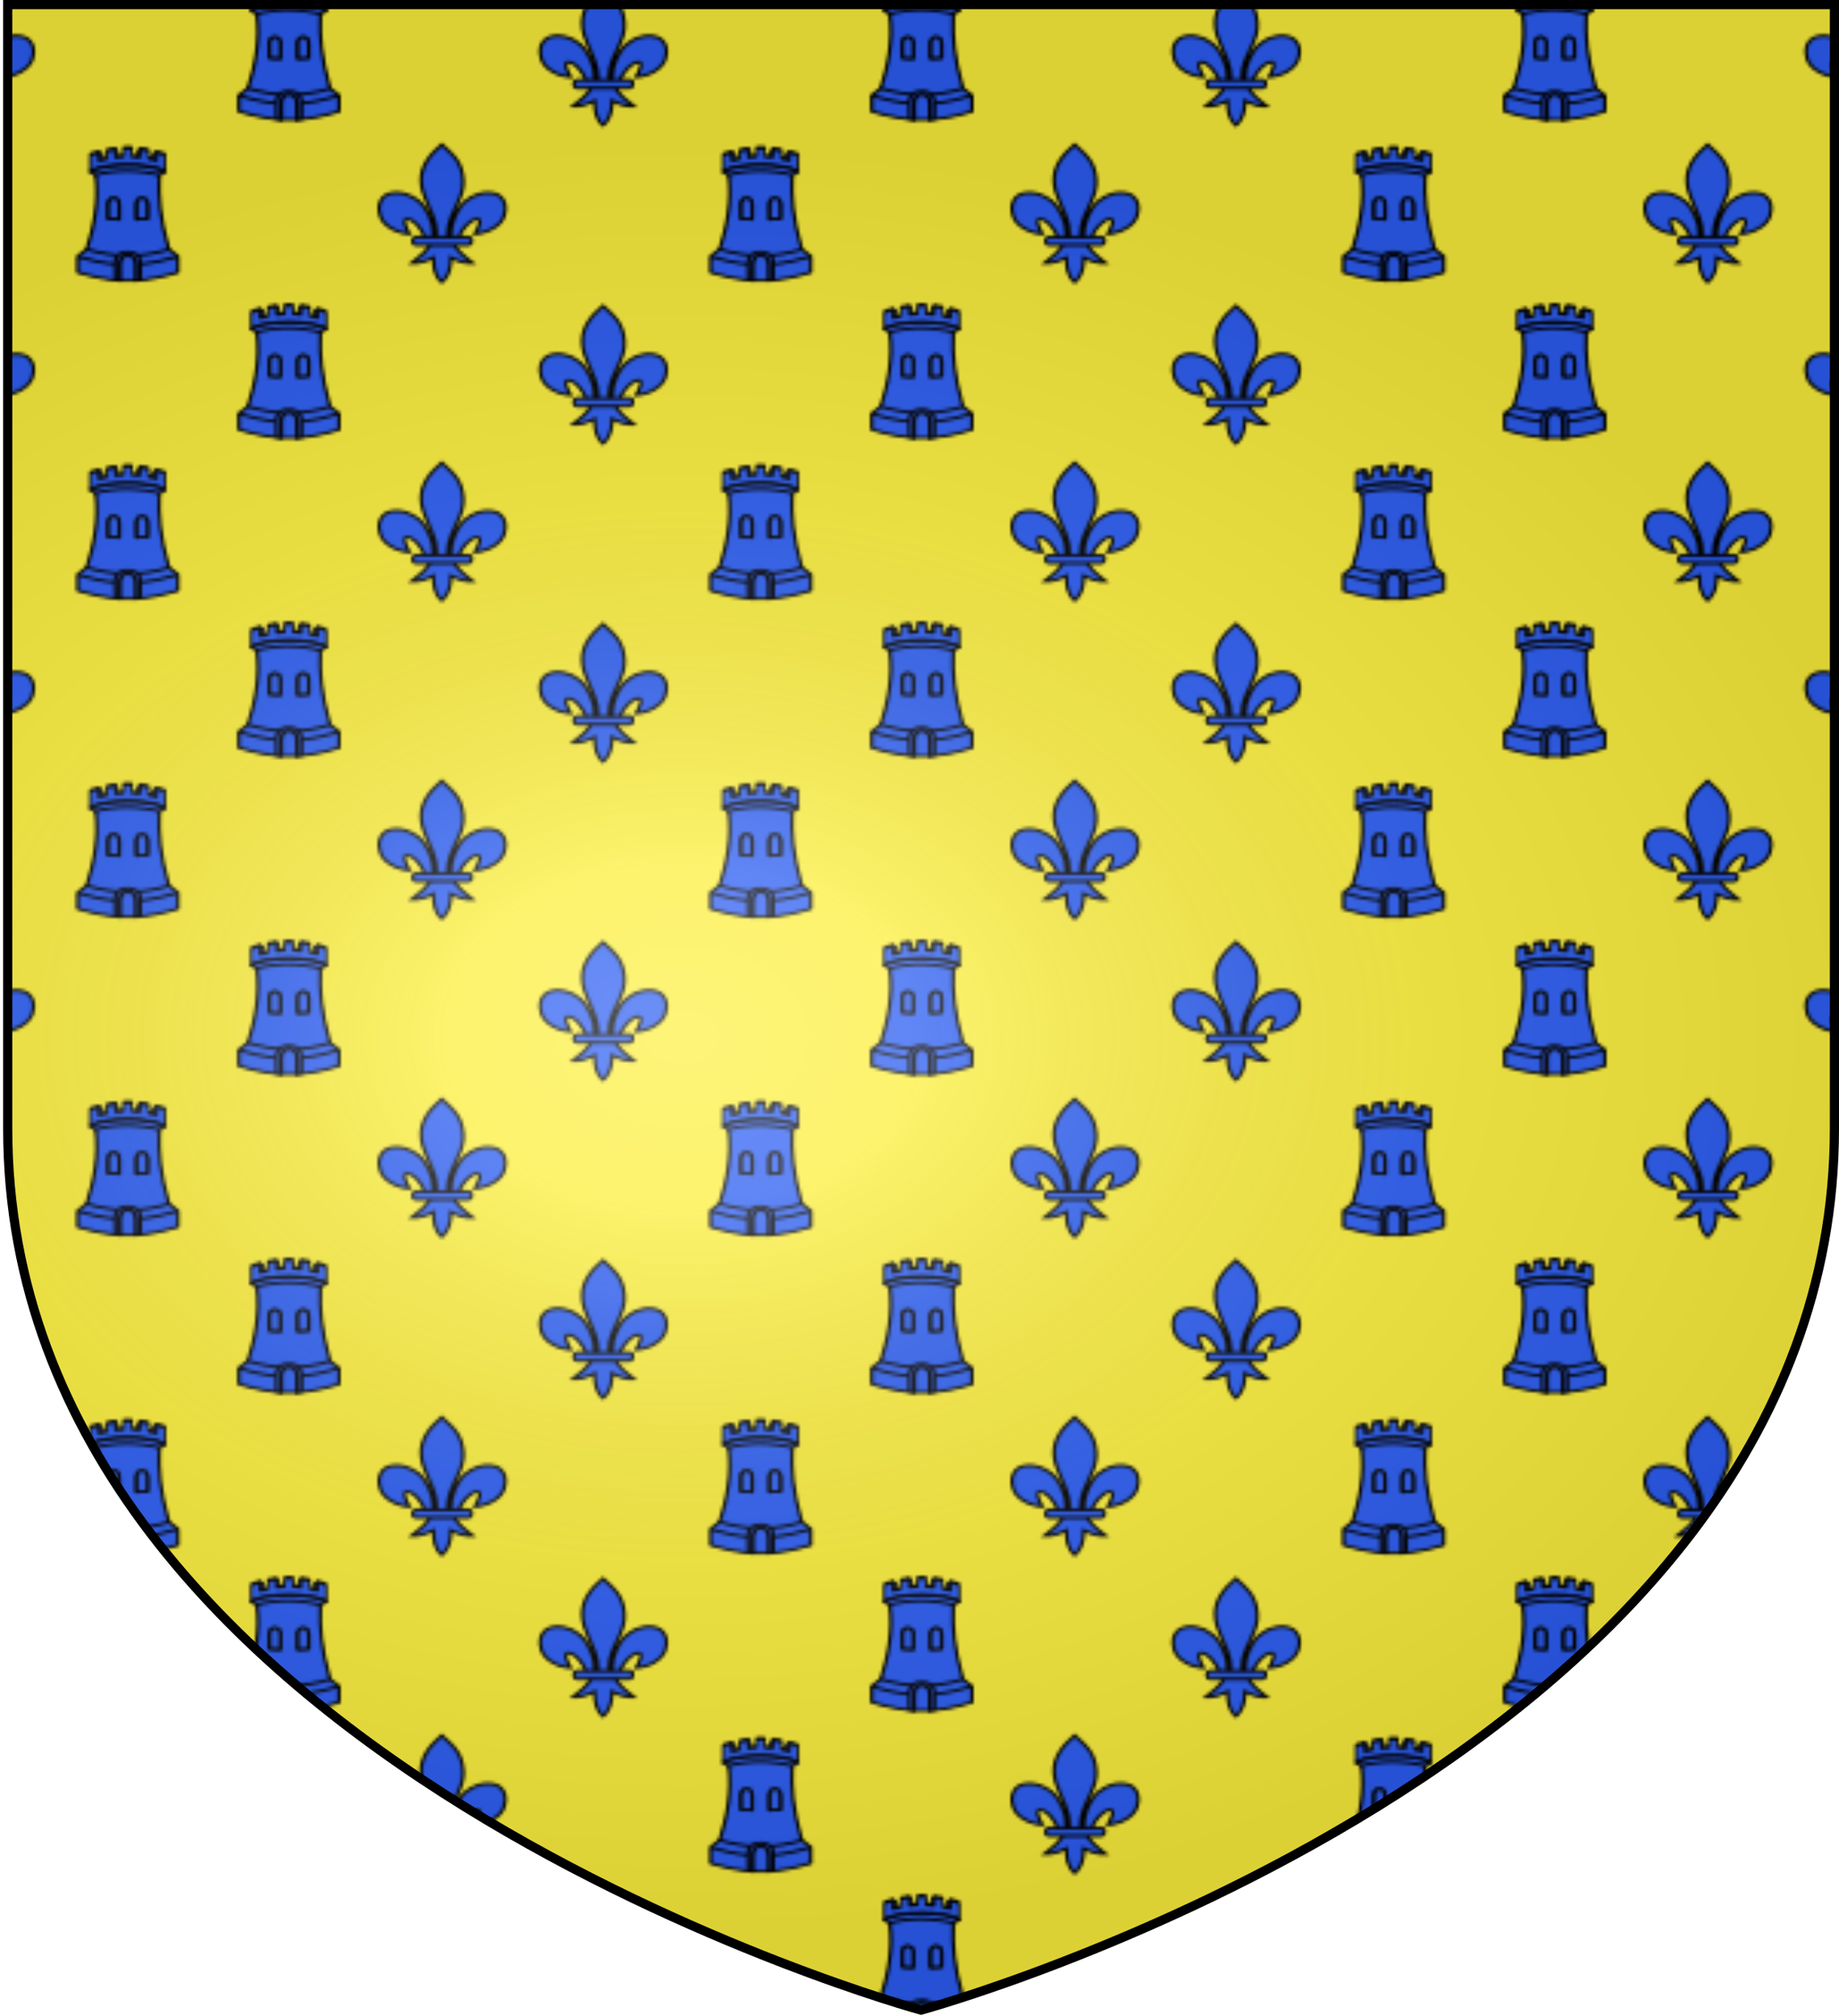
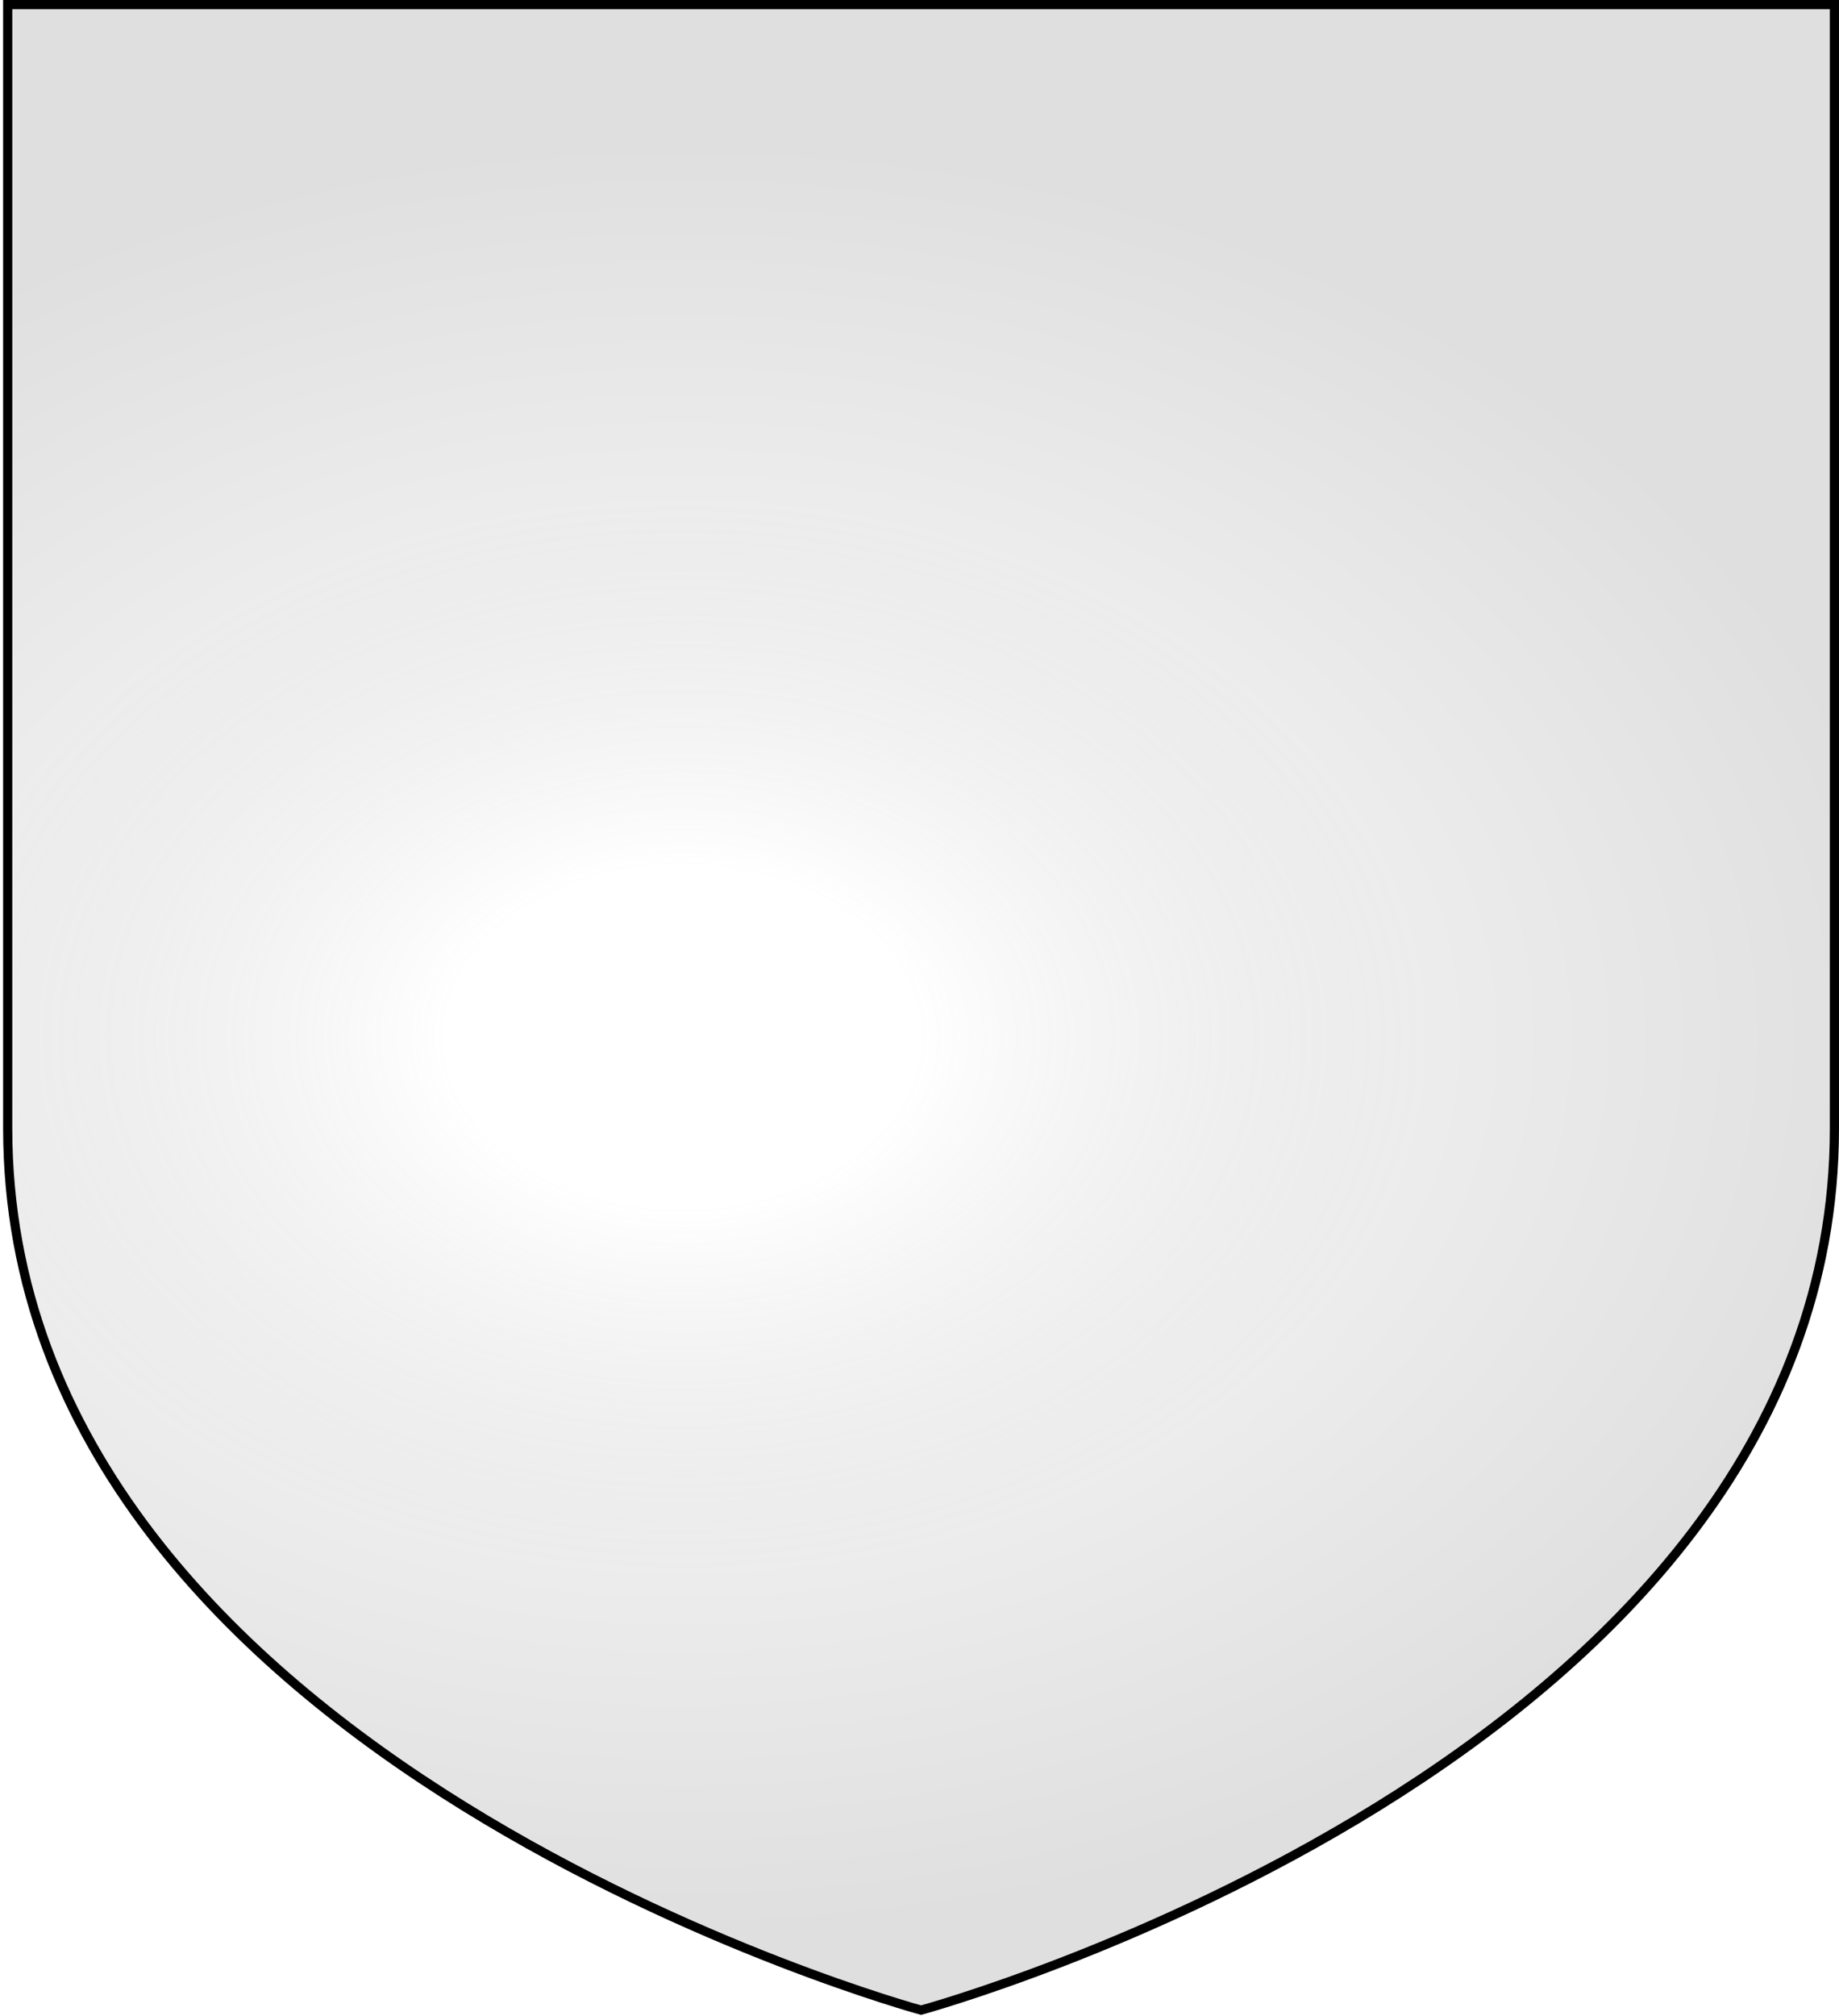
<svg xmlns="http://www.w3.org/2000/svg" xmlns:ns1="http://sodipodi.sourceforge.net/DTD/sodipodi-0.dtd" xmlns:ns2="http://www.inkscape.org/namespaces/inkscape" xmlns:xlink="http://www.w3.org/1999/xlink" height="658.974" width="601.465" version="1.0" id="svg2" ns1:version="0.32" ns2:version="0.46" ns1:docname="AA.svg" ns1:docbase="C:\Documents and Settings\Propriétaire\Bureau" ns2:export-filename="/Users/olivier/Desktop/Blason Rouge/Blason_Vide_3D.png" ns2:export-xdpi="144" ns2:export-ydpi="144" ns2:output_extension="org.inkscape.output.svg.inkscape">
  <ns1:namedview ns2:window-height="1490" ns2:window-width="1924" ns2:pageshadow="2" ns2:pageopacity="0.0" guidetolerance="10.0" gridtolerance="10.0" objecttolerance="10000" borderopacity="1.0" bordercolor="#666666" pagecolor="#ffffff" id="base" showgrid="true" height="660px" ns2:zoom="1.5175107" ns2:cx="107.3394" ns2:cy="329.49397" ns2:window-x="2905" ns2:window-y="23" ns2:current-layer="layer3" showguides="false" ns2:guide-bbox="true" ns2:snap-nodes="false" ns2:snap-global="false" showborder="false">
    <ns2:grid type="xygrid" id="grid2403" visible="true" enabled="false" spacingx="30px" spacingy="30px" />
  </ns1:namedview>
  <desc id="desc4">Flag of Canton of Valais (Wallis)</desc>
  <defs id="defs6">
    <pattern patternUnits="userSpaceOnUse" width="206.259" height="103.459" patternTransform="translate(-191.464,772.879)" id="pattern6055">
      <g id="g6597" style="display:inline" transform="translate(331.719,-171.51)">
        <path style="fill:none;stroke:none;stroke-width:1;stroke-miterlimit:4;stroke-opacity:1" d="M -331.719,171.51 L -280.319,171.51 L -280.319,222.91 L -331.719,222.91 L -331.719,171.51 z" id="path6599" />
        <g style="fill:#2b5df2;stroke:#000000;stroke-width:4.452;stroke-miterlimit:4;stroke-dasharray:none;stroke-opacity:1;display:inline" id="g6601" transform="matrix(0.254,0,0,0.199,-351.683,85.824)">
          <g style="fill:#2b5df2;stroke:#000000;stroke-width:4.452;stroke-miterlimit:4;stroke-dasharray:none;stroke-opacity:1" transform="translate(-193.702,-120.602)" id="g6603">
            <g style="fill:#2b5df2;stroke:#000000;stroke-width:3.596;stroke-miterlimit:4;stroke-dasharray:none;stroke-opacity:1" id="g6605" transform="matrix(0.849,0,0,1.805,184.518,-831.653)">
              <path ns1:nodetypes="ccccc" id="path6608" d="M 239.283,778.974 L 236.126,781.362 L 236.126,794.479 L 247.34,790.696 L 239.283,778.974 z" style="fill:#2b5df2;fill-opacity:1;fill-rule:evenodd;stroke:#000000;stroke-width:3.596;stroke-linecap:round;stroke-linejoin:round;stroke-miterlimit:4;stroke-dasharray:none;stroke-opacity:1" ns2:connector-curvature="0" />
              <path style="fill:#2b5df2;fill-opacity:1;fill-rule:evenodd;stroke:#000000;stroke-width:3.596;stroke-linecap:round;stroke-linejoin:round;stroke-miterlimit:4;stroke-dasharray:none;stroke-opacity:1" d="M 201.909,778.974 L 205.066,781.362 L 205.066,794.479 L 193.852,790.696 L 201.909,778.974 z" id="path6610" ns1:nodetypes="ccccc" ns2:connector-curvature="0" />
              <path style="fill:#2b5df2;fill-opacity:1;fill-rule:evenodd;stroke:#000000;stroke-width:3.596;stroke-linecap:round;stroke-linejoin:round;stroke-miterlimit:4;stroke-dasharray:none;stroke-opacity:1" d="M 264.52,781.999 L 259.3,783.974 L 259.3,797.092 L 272.577,793.721 L 264.52,781.999 z" id="path6612" ns1:nodetypes="ccccc" ns2:connector-curvature="0" />
              <path ns1:nodetypes="ccccc" id="path6614" d="M 176.884,781.999 L 182.104,783.974 L 182.104,797.092 L 168.827,793.721 L 176.884,781.999 L 176.884,781.999 z" style="fill:#2b5df2;fill-opacity:1;fill-rule:evenodd;stroke:#000000;stroke-width:3.596;stroke-linecap:round;stroke-linejoin:round;stroke-miterlimit:4;stroke-dasharray:none;stroke-opacity:1" ns2:connector-curvature="0" />
              <path transform="translate(-879.298,244.53)" id="path6616" d="M 1055.938,537.312 C 1051.534,537.997 1047.219,538.736 1043.188,539.5 L 1043.188,555.068 C 1068.207,547.292 1131.953,547.409 1156.812,555.068 L 1156.656,539.438 C 1152.598,538.619 1148.366,537.902 1144.062,537.219 L 1144.062,544.45 L 1131.562,542.793 L 1131.562,535.5 C 1127.32,534.996 1123.085,534.604 1118.844,534.281 L 1118.844,541.543 L 1106.344,540.856 L 1106.344,533.625 C 1104.209,533.566 1102.019,533.435 1099.938,533.438 C 1097.91,533.441 1095.748,533.589 1093.656,533.656 L 1093.656,540.856 L 1081.156,541.543 L 1081.156,534.375 C 1076.902,534.723 1072.677,535.11 1068.438,535.625 L 1068.438,543.075 L 1055.938,544.606 L 1055.938,537.312 L 1055.938,537.312 z" style="fill:#2b5df2;fill-opacity:1;fill-rule:evenodd;stroke:#000000;stroke-width:3.596;stroke-linecap:round;stroke-linejoin:round;stroke-miterlimit:4;stroke-dasharray:none;stroke-opacity:1" ns1:nodetypes="cccccccccccccscccccccc" ns2:connector-curvature="0" />
            </g>
            <path style="fill:#2b5df2;fill-opacity:1;fill-rule:evenodd;stroke:#000000;stroke-width:4.452;stroke-linecap:round;stroke-linejoin:round;stroke-miterlimit:4;stroke-dasharray:none;stroke-opacity:1" d="M 372.562,601.312 C 362.108,601.399 358.052,601.895 347.625,603.375 C 333.42,605.92 323.656,611.688 323.656,611.688 L 330.781,617.281 C 335.219,660.084 328.674,701.923 319.344,739.219 L 307.625,750.875 L 307.625,777.156 C 328.036,784.896 345.541,789.17 362.281,790.469 C 362.21,785.986 362.012,774.428 362.125,764.781 C 362.159,761.922 362.479,759.56 363.031,757.625 C 363.307,756.658 363.652,755.792 364.031,755.031 C 364.41,754.27 364.818,753.603 365.281,753.031 C 365.745,752.46 366.251,751.992 366.781,751.594 C 367.312,751.195 367.889,750.867 368.469,750.625 C 369.628,750.141 370.847,749.959 372.094,750 C 373.341,750.042 374.578,750.246 375.719,750.719 C 376.289,750.955 376.824,751.273 377.344,751.656 C 377.864,752.04 378.359,752.505 378.812,753.062 C 379.266,753.62 379.692,754.243 380.062,755 C 380.433,755.757 380.759,756.642 381.031,757.625 C 381.576,759.592 381.914,762.032 381.969,765.062 C 382.152,775.262 381.964,786.189 381.906,790.5 C 399.26,789.299 416.647,784.91 436.5,777.156 L 436.5,750.875 L 424.781,739.219 C 413.175,686.076 411.425,655.019 412.656,617.281 L 420.125,611.5 C 420.125,611.5 409.547,605.759 396.125,603.438 C 387.229,601.995 383.017,601.226 372.562,601.312 L 372.562,601.312 z M 353.156,655.344 C 353.375,655.33 353.592,655.337 353.812,655.344 C 357.341,655.459 360.658,657.356 360.812,665.781 C 360.966,674.203 360.75,690.031 360.75,690.031 L 346.906,689.062 C 346.906,689.063 346.655,673.547 346.75,665.594 C 346.839,658.141 349.87,655.546 353.156,655.344 z M 389.656,655.344 C 389.875,655.33 390.092,655.337 390.312,655.344 C 393.841,655.459 397.127,657.356 397.281,665.781 C 397.435,674.203 397.25,689.063 397.25,689.062 L 383.406,690.031 C 383.406,690.031 383.155,673.547 383.25,665.594 C 383.339,658.141 386.37,655.546 389.656,655.344 L 389.656,655.344 z" id="path6618" ns2:connector-curvature="0" />
            <path ns1:nodetypes="csc" id="path6620" d="M 319.341,739.314 C 335.244,745.324 355.053,749.955 372.08,750 C 389.107,750.045 408.324,746.081 424.799,739.458" style="fill:#2b5df2;stroke:#000000;stroke-width:4.452;stroke-linecap:round;stroke-linejoin:round;stroke-miterlimit:4;stroke-dasharray:none;stroke-opacity:1" ns2:connector-curvature="0" />
            <path style="fill:#2b5df2;stroke:#000000;stroke-width:4.452;stroke-linecap:round;stroke-linejoin:round;stroke-miterlimit:4;stroke-dasharray:none;stroke-opacity:1" d="M 330.744,617.362 C 339.711,613.224 358.41,610.42 371.897,610.505 C 385.107,610.588 403.338,613.688 412.561,617.294" id="path6622" ns1:nodetypes="csc" ns2:connector-curvature="0" />
            <path style="fill:#2b5df2;fill-opacity:1;fill-rule:evenodd;stroke:#000000;stroke-width:4.452;stroke-linecap:round;stroke-linejoin:round;stroke-miterlimit:4;stroke-dasharray:none;stroke-opacity:1" d="M 372.099,743.837 C 363.939,743.645 356.005,747.705 355.786,760.962 C 355.567,774.225 356.099,790.083 356.099,790.083 L 362.269,790.541 C 362.23,788.458 362.057,775.578 362.181,764.93 C 362.215,762.071 362.236,759.709 362.789,757.774 C 363.065,756.807 363.41,755.942 363.789,755.18 C 364.167,754.419 364.375,753.752 364.839,753.18 C 365.303,752.609 365.659,752.141 366.19,751.743 C 366.72,751.344 367.148,751.016 367.727,750.774 C 368.886,750.29 371.053,749.659 372.3,749.701 C 373.547,749.742 375.282,750.395 376.423,750.868 C 376.994,751.104 377.329,751.422 377.849,751.805 C 378.369,752.189 378.565,752.623 379.018,753.18 C 379.472,753.738 379.948,754.392 380.318,755.149 C 380.689,755.906 381.015,756.791 381.287,757.774 C 381.832,759.741 381.786,762.182 381.876,765.212 C 382.211,776.491 381.845,788.61 381.813,790.572 L 388.13,790.114 C 388.13,790.114 388.58,775.318 388.224,761.274 C 387.868,747.225 380.259,744.029 372.099,743.837 L 372.099,743.837 z" id="path6624" ns1:nodetypes="csccsssssssssssssccsc" ns2:connector-curvature="0" />
            <path style="fill:#2b5df2;stroke:#000000;stroke-width:4.452;stroke-linecap:butt;stroke-linejoin:miter;stroke-miterlimit:4;stroke-dasharray:none;stroke-opacity:1" d="M 307.587,751.263 C 323.645,757.321 339.702,761.865 355.76,763.866" id="path6626" ns1:nodetypes="cc" ns2:connector-curvature="0" />
            <path ns1:nodetypes="cc" id="path6628" d="M 436.109,751.263 C 420.098,757.321 404.086,761.865 388.074,763.866" style="fill:#2b5df2;stroke:#000000;stroke-width:4.452;stroke-linecap:butt;stroke-linejoin:miter;stroke-miterlimit:4;stroke-dasharray:none;stroke-opacity:1" ns2:connector-curvature="0" />
          </g>
          <g style="fill:#2b5df2;stroke:#000000;stroke-width:4.452;stroke-miterlimit:4;stroke-dasharray:none;stroke-opacity:1" transform="translate(-193.455,-120.602)" id="g6630">
            <path ns1:nodetypes="czszcc" id="path6632" d="M 362.238,790.495 C 362.238,790.495 361.903,775.745 362.037,764.303 C 362.172,752.866 367.063,749.358 372.084,749.523 C 377.105,749.689 381.786,752.461 382.005,764.582 C 382.225,776.698 381.944,790.508 381.944,790.508 L 362.238,790.495 L 362.238,790.495 z" style="fill:#2b5df2;fill-opacity:1;fill-rule:evenodd;stroke:#000000;stroke-width:4.452;stroke-linecap:round;stroke-linejoin:round;stroke-miterlimit:4;stroke-dasharray:none;stroke-opacity:1" ns2:connector-curvature="0" />
            <path id="path6634" d="M 353.168,655.344 C 349.882,655.546 346.85,658.141 346.762,665.594 C 346.667,673.547 346.918,689.063 346.918,689.062 L 360.762,690.031 C 360.762,690.031 360.978,674.203 360.824,665.781 C 360.67,657.356 357.353,655.459 353.824,655.344 C 353.604,655.337 353.387,655.33 353.168,655.344 z M 389.668,655.344 C 386.382,655.546 383.35,658.141 383.262,665.594 C 383.167,673.547 383.418,690.031 383.418,690.031 L 397.262,689.062 C 397.262,689.063 397.447,674.203 397.293,665.781 C 397.139,657.356 393.853,655.459 390.324,655.344 C 390.104,655.337 389.887,655.33 389.668,655.344 L 389.668,655.344 z" style="fill:#2b5df2;fill-opacity:1;fill-rule:evenodd;stroke:#000000;stroke-width:4.452;stroke-linecap:round;stroke-linejoin:round;stroke-miterlimit:4;stroke-dasharray:none;stroke-opacity:1" ns2:connector-curvature="0" />
          </g>
        </g>
        <use x="0" y="0" xlink:href="#rect2974" id="use6636" transform="translate(51.4,52.059)" width="601.465" height="658.974" style="fill:none;stroke:none" />
        <use x="0" y="0" xlink:href="#rect2974" id="use6638" transform="translate(103.459,-6.327582e-8)" width="601.465" height="658.974" style="fill:none" />
        <g transform="matrix(4.559202e-2,0,0,3.8247635e-2,-199.697,173.879)" style="stroke:#000000;stroke-width:23.947;stroke-miterlimit:4;stroke-dasharray:none;stroke-opacity:1;display:inline" ns2:label="Meubles" id="g6640" ns2:transform-center-x="6.6726701" ns2:transform-center-y="-46.33713">
          <g transform="matrix(3.086,0,0,3.086,61.077,2274.776)" id="g6642" style="stroke:#000000;stroke-width:7.759;stroke-miterlimit:4;stroke-dasharray:none;stroke-opacity:1;display:inline">
            <path style="fill:#2b5df2;fill-opacity:1;fill-rule:evenodd;stroke:#000000;stroke-width:7.759;stroke-linecap:butt;stroke-linejoin:miter;stroke-miterlimit:4;stroke-dasharray:none;stroke-opacity:1" d="M -48.097,-730.047 C -18.635,-698.201 -1.311,-680.639 1.716,-631.226 C 4.517,-585.498 -25.913,-547.267 -32.472,-503.038 C -33.716,-494.649 -34.783,-477.525 -33.659,-470.58 C -32.827,-465.437 -30.267,-449.725 -27.472,-469.166 C -26.897,-473.165 -26.485,-493.226 -24.722,-503.413 C -21.51,-521.974 -11.224,-554.612 6.622,-572.694 C 24.46,-590.769 52.726,-602.493 77.934,-593.038 C 100.774,-582.5 102.933,-552.738 96.434,-530.976 C 88.296,-503.72 57.193,-484.855 29.309,-483.007 C 34.835,-493.933 48.059,-525.12 33.716,-523.882 C 17.113,-522.449 -2.747,-494.201 -7.917,-474.823 C -9.864,-467.525 -9.078,-456.195 -19.503,-456.663 C -12.628,-433.435 6.777,-418.065 23.778,-401.851 C 6.056,-400.377 -11.477,-408.718 -26.941,-416.663 C -26.287,-400.738 -29.378,-367.096 -48.097,-348.726 C -65.472,-367.642 -67.053,-390.712 -67.378,-416.663 C -82.841,-408.718 -100.374,-400.377 -118.097,-401.851 C -101.096,-418.065 -81.69,-433.435 -74.816,-456.663 C -85.241,-456.195 -85.868,-466.818 -87.816,-474.116 C -92.986,-493.493 -111.432,-522.449 -128.034,-523.882 C -142.378,-525.12 -129.153,-493.933 -123.628,-483.007 C -151.512,-484.855 -182.614,-503.72 -190.753,-530.976 C -197.252,-552.738 -195.093,-582.5 -172.253,-593.038 C -147.045,-602.493 -118.779,-590.769 -100.941,-572.694 C -83.095,-554.612 -72.809,-521.974 -69.597,-503.413 C -67.834,-493.226 -68.129,-474.579 -67.554,-470.58 C -64.758,-451.139 -61.492,-465.437 -60.659,-470.58 C -59.535,-477.525 -60.603,-494.649 -61.847,-503.038 C -68.406,-547.267 -95.956,-587.053 -96.034,-631.226 C -96.104,-671.112 -76.051,-701.46 -48.097,-730.047 z" id="path6644" ns1:nodetypes="csssssscscsscccccccsscscssssssc" />
            <rect rx="7.012" style="fill:#2b5df2;fill-opacity:1;fill-rule:evenodd;stroke:#000000;stroke-width:7.759;stroke-linejoin:round;stroke-miterlimit:4;stroke-dasharray:none;stroke-opacity:1" id="rect6646" width="136" height="22" x="-20.841" y="-474.154" ry="7.012" transform="scale(-1,1)" />
          </g>
        </g>
        <use x="0" y="0" xlink:href="#g3694" id="use6648" transform="translate(52.718,51.4)" width="601.465" height="658.974" />
        <use x="0" y="0" xlink:href="#use3747" id="use6650" transform="translate(103.459,-6.327582e-8)" width="601.465" height="658.974" style="fill:none" />
        <use x="0" y="0" xlink:href="#g33464" ns2:transform-center-x="6.6726701" ns2:transform-center-y="-46.33713" id="use6652" transform="translate(52.718,52.718)" width="601.465" height="658.974" />
      </g>
    </pattern>
    <radialGradient gradientTransform="matrix(1,0,0,0.758,0,112.573)" gradientUnits="userSpaceOnUse" id="radialGradient5897" fy="159.161" fx="244.555" r="136.727" cy="159.161" cx="244.555">
      <stop offset="0" style="stop-color:#d49e00;stop-opacity:1" id="stop5903" />
      <stop offset="0.5" style="stop-color:#e9c034;stop-opacity:1" id="stop4026" />
      <stop offset="1" style="stop-color:#ffe268;stop-opacity:1" id="stop5907" />
    </radialGradient>
    <linearGradient id="linearGradient2893">
      <stop style="stop-color:white;stop-opacity:0.314;" offset="0" id="stop2895" />
      <stop id="stop2897" offset="0.19" style="stop-color:white;stop-opacity:0.251;" />
      <stop style="stop-color:#6b6b6b;stop-opacity:0.125;" offset="0.6" id="stop2901" />
      <stop style="stop-color:black;stop-opacity:0.125;" offset="1" id="stop2899" />
    </linearGradient>
    <radialGradient ns2:collect="always" xlink:href="#linearGradient2893" id="radialGradient3163" gradientUnits="userSpaceOnUse" gradientTransform="matrix(1.354,0,0,0.977,-77.582,118.629)" cx="221.445" cy="226.331" fx="221.445" fy="226.331" r="300" />
    <pattern patternUnits="userSpaceOnUse" width="178.168" height="199.71" patternTransform="translate(-328.318,-112.593)" id="pattern4124">
      <g transform="matrix(0.806,0,0,0.77,264.813,86.782)" id="g4119">
-         <path style="fill:#fcef3c;fill-opacity:1;stroke:#000000;stroke-width:3.807;stroke-miterlimit:4;stroke-dasharray:none;stroke-opacity:1;display:inline" ns1:nodetypes="cccccccccccccccccccccccccccccccccccccccc" id="path4262" d="M -267.374,-6.853 L -272.223,16.977 L -277.071,-6.853 L -277.071,-26.381 L -277.071,-51.594 L -302.284,-51.594 L -302.284,-37.048 L -311.982,-37.048 L -311.982,-51.594 L -326.528,-51.594 L -326.528,-61.291 L -311.982,-61.291 L -311.982,-75.837 L -302.284,-75.837 L -302.284,-61.291 L -277.071,-61.291 L -277.071,-86.504 L -291.617,-86.504 L -291.617,-96.202 L -277.071,-96.202 L -277.071,-110.748 L -267.374,-110.748 L -267.374,-96.202 L -252.828,-96.202 L -252.828,-86.504 L -267.374,-86.504 L -267.374,-61.291 L -242.161,-61.291 L -242.161,-75.837 L -232.463,-75.837 L -232.463,-61.291 L -217.917,-61.291 L -217.917,-51.594 L -232.463,-51.594 L -232.463,-37.048 L -242.161,-37.048 L -242.161,-51.594 L -267.374,-51.594 L -267.374,-26.381 L -267.374,-6.853 z" ns2:tile-cx="-271.30875" ns2:tile-cy="-47.720769" ns2:tile-w="108.61065" ns2:tile-h="127.72503" ns2:tile-x0="-325.61408" ns2:tile-y0="-111.58328" />
        <use height="658.974" width="601.465" x="0" y="0" ns2:tiled-clone-of="#path4262" xlink:href="#path4262" id="use2607" />
        <use height="658.974" width="601.465" x="0" y="0" ns2:tiled-clone-of="#path4262" xlink:href="#path4262" transform="translate(108.611,127.725)" id="use2613" />
      </g>
    </pattern>
    <radialGradient ns2:collect="always" xlink:href="#radialGradient5897" id="radialGradient3834" gradientUnits="userSpaceOnUse" gradientTransform="matrix(1,0,0,0.604,0,61.304)" cx="149.201" cy="154.626" fx="149.201" fy="154.626" r="133.806" />
    <radialGradient ns2:collect="always" xlink:href="#radialGradient5897" id="radialGradient3838" gradientUnits="userSpaceOnUse" gradientTransform="matrix(1,0,0,0.604,0,61.304)" cx="149.201" cy="154.626" fx="149.201" fy="154.626" r="133.806" />
    <radialGradient ns2:collect="always" xlink:href="#radialGradient5897" id="radialGradient3842" gradientUnits="userSpaceOnUse" gradientTransform="matrix(1,0,0,0.604,0,61.304)" cx="149.201" cy="154.626" fx="149.201" fy="154.626" r="133.806" />
  </defs>
  <g ns2:groupmode="layer" id="layer3" ns2:label="Fond écu" style="display:inline" transform="translate(0.914,-0.835)">
-     <path ns1:nodetypes="cccccc" d="M 300.809,658.259 C 300.809,658.259 599.532,576.876 599.532,370.046 C 599.532,163.217 599.532,2.708 599.532,2.708 L 2.086,2.708 L 2.086,370.046 C 2.086,576.876 300.809,658.259 300.809,658.259 z" style="opacity:1;fill:#fcef3c;fill-opacity:1;fill-rule:evenodd;stroke:none;stroke-width:3;stroke-linecap:butt;stroke-linejoin:miter;stroke-miterlimit:4;stroke-dasharray:none;stroke-opacity:1;display:inline" id="path2458" ns2:export-xdpi="144" ns2:export-ydpi="144" />
    <use transform="translate(-168.41,-374.841)" id="use5107" x="0" y="0" width="590" height="710" xlink:href="#horn" style="fill:url(#radialGradient3834);fill-opacity:1" />
    <use transform="translate(-359.706,-386.797)" id="use3836" x="0" y="0" width="590" height="710" xlink:href="#horn" style="fill:url(#radialGradient3838);fill-opacity:1" />
    <g id="g5998">
      <path id="rect2974" d="M -331.719,171.51 L -280.319,171.51 L -280.319,222.91 L -331.719,222.91 L -331.719,171.51 z" style="fill:none;stroke:none;stroke-width:1;stroke-miterlimit:4;stroke-opacity:1" />
      <g transform="matrix(0.254,0,0,0.199,-351.683,85.824)" id="g3694" style="fill:#2b5df2;stroke:#000000;stroke-width:4.452;stroke-miterlimit:4;stroke-dasharray:none;stroke-opacity:1;display:inline">
        <g id="g7127" transform="translate(-193.702,-120.602)" style="fill:#2b5df2;stroke:#000000;stroke-width:4.452;stroke-miterlimit:4;stroke-dasharray:none;stroke-opacity:1">
          <g transform="matrix(0.849,0,0,1.805,184.518,-831.653)" id="g25028" style="fill:#2b5df2;stroke:#000000;stroke-width:3.596;stroke-miterlimit:4;stroke-dasharray:none;stroke-opacity:1">
            <path ns2:connector-curvature="0" style="fill:#2b5df2;fill-opacity:1;fill-rule:evenodd;stroke:#000000;stroke-width:3.596;stroke-linecap:round;stroke-linejoin:round;stroke-miterlimit:4;stroke-dasharray:none;stroke-opacity:1" d="M 239.283,778.974 L 236.126,781.362 L 236.126,794.479 L 247.34,790.696 L 239.283,778.974 z" id="path22951" ns1:nodetypes="ccccc" />
            <path ns2:connector-curvature="0" ns1:nodetypes="ccccc" id="path22949" d="M 201.909,778.974 L 205.066,781.362 L 205.066,794.479 L 193.852,790.696 L 201.909,778.974 z" style="fill:#2b5df2;fill-opacity:1;fill-rule:evenodd;stroke:#000000;stroke-width:3.596;stroke-linecap:round;stroke-linejoin:round;stroke-miterlimit:4;stroke-dasharray:none;stroke-opacity:1" />
            <path ns2:connector-curvature="0" ns1:nodetypes="ccccc" id="path22941" d="M 264.52,781.999 L 259.3,783.974 L 259.3,797.092 L 272.577,793.721 L 264.52,781.999 z" style="fill:#2b5df2;fill-opacity:1;fill-rule:evenodd;stroke:#000000;stroke-width:3.596;stroke-linecap:round;stroke-linejoin:round;stroke-miterlimit:4;stroke-dasharray:none;stroke-opacity:1" />
            <path ns2:connector-curvature="0" style="fill:#2b5df2;fill-opacity:1;fill-rule:evenodd;stroke:#000000;stroke-width:3.596;stroke-linecap:round;stroke-linejoin:round;stroke-miterlimit:4;stroke-dasharray:none;stroke-opacity:1" d="M 176.884,781.999 L 182.104,783.974 L 182.104,797.092 L 168.827,793.721 L 176.884,781.999 L 176.884,781.999 z" id="path21970" ns1:nodetypes="ccccc" />
            <path ns2:connector-curvature="0" ns1:nodetypes="cccccccccccccscccccccc" style="fill:#2b5df2;fill-opacity:1;fill-rule:evenodd;stroke:#000000;stroke-width:3.596;stroke-linecap:round;stroke-linejoin:round;stroke-miterlimit:4;stroke-dasharray:none;stroke-opacity:1" d="M 1055.938,537.312 C 1051.534,537.997 1047.219,538.736 1043.188,539.5 L 1043.188,555.068 C 1068.207,547.292 1131.953,547.409 1156.812,555.068 L 1156.656,539.438 C 1152.598,538.619 1148.366,537.902 1144.062,537.219 L 1144.062,544.45 L 1131.562,542.793 L 1131.562,535.5 C 1127.32,534.996 1123.085,534.604 1118.844,534.281 L 1118.844,541.543 L 1106.344,540.856 L 1106.344,533.625 C 1104.209,533.566 1102.019,533.435 1099.938,533.438 C 1097.91,533.441 1095.748,533.589 1093.656,533.656 L 1093.656,540.856 L 1081.156,541.543 L 1081.156,534.375 C 1076.902,534.723 1072.677,535.11 1068.438,535.625 L 1068.438,543.075 L 1055.938,544.606 L 1055.938,537.312 L 1055.938,537.312 z" id="path21962" transform="translate(-879.298,244.53)" />
          </g>
          <path ns2:connector-curvature="0" id="path21860" d="M 372.562,601.312 C 362.108,601.399 358.052,601.895 347.625,603.375 C 333.42,605.92 323.656,611.688 323.656,611.688 L 330.781,617.281 C 335.219,660.084 328.674,701.923 319.344,739.219 L 307.625,750.875 L 307.625,777.156 C 328.036,784.896 345.541,789.17 362.281,790.469 C 362.21,785.986 362.012,774.428 362.125,764.781 C 362.159,761.922 362.479,759.56 363.031,757.625 C 363.307,756.658 363.652,755.792 364.031,755.031 C 364.41,754.27 364.818,753.603 365.281,753.031 C 365.745,752.46 366.251,751.992 366.781,751.594 C 367.312,751.195 367.889,750.867 368.469,750.625 C 369.628,750.141 370.847,749.959 372.094,750 C 373.341,750.042 374.578,750.246 375.719,750.719 C 376.289,750.955 376.824,751.273 377.344,751.656 C 377.864,752.04 378.359,752.505 378.812,753.062 C 379.266,753.62 379.692,754.243 380.062,755 C 380.433,755.757 380.759,756.642 381.031,757.625 C 381.576,759.592 381.914,762.032 381.969,765.062 C 382.152,775.262 381.964,786.189 381.906,790.5 C 399.26,789.299 416.647,784.91 436.5,777.156 L 436.5,750.875 L 424.781,739.219 C 413.175,686.076 411.425,655.019 412.656,617.281 L 420.125,611.5 C 420.125,611.5 409.547,605.759 396.125,603.438 C 387.229,601.995 383.017,601.226 372.562,601.312 L 372.562,601.312 z M 353.156,655.344 C 353.375,655.33 353.592,655.337 353.812,655.344 C 357.341,655.459 360.658,657.356 360.812,665.781 C 360.966,674.203 360.75,690.031 360.75,690.031 L 346.906,689.062 C 346.906,689.063 346.655,673.547 346.75,665.594 C 346.839,658.141 349.87,655.546 353.156,655.344 z M 389.656,655.344 C 389.875,655.33 390.092,655.337 390.312,655.344 C 393.841,655.459 397.127,657.356 397.281,665.781 C 397.435,674.203 397.25,689.063 397.25,689.062 L 383.406,690.031 C 383.406,690.031 383.155,673.547 383.25,665.594 C 383.339,658.141 386.37,655.546 389.656,655.344 L 389.656,655.344 z" style="fill:#2b5df2;fill-opacity:1;fill-rule:evenodd;stroke:#000000;stroke-width:4.452;stroke-linecap:round;stroke-linejoin:round;stroke-miterlimit:4;stroke-dasharray:none;stroke-opacity:1" />
          <path ns2:connector-curvature="0" style="fill:#2b5df2;stroke:#000000;stroke-width:4.452;stroke-linecap:round;stroke-linejoin:round;stroke-miterlimit:4;stroke-dasharray:none;stroke-opacity:1" d="M 319.341,739.314 C 335.244,745.324 355.053,749.955 372.08,750 C 389.107,750.045 408.324,746.081 424.799,739.458" id="path21887" ns1:nodetypes="csc" />
          <path ns2:connector-curvature="0" ns1:nodetypes="csc" id="path21891" d="M 330.744,617.362 C 339.711,613.224 358.41,610.42 371.897,610.505 C 385.107,610.588 403.338,613.688 412.561,617.294" style="fill:#2b5df2;stroke:#000000;stroke-width:4.452;stroke-linecap:round;stroke-linejoin:round;stroke-miterlimit:4;stroke-dasharray:none;stroke-opacity:1" />
          <path ns2:connector-curvature="0" ns1:nodetypes="csccsssssssssssssccsc" id="path25010" d="M 372.099,743.837 C 363.939,743.645 356.005,747.705 355.786,760.962 C 355.567,774.225 356.099,790.083 356.099,790.083 L 362.269,790.541 C 362.23,788.458 362.057,775.578 362.181,764.93 C 362.215,762.071 362.236,759.709 362.789,757.774 C 363.065,756.807 363.41,755.942 363.789,755.18 C 364.167,754.419 364.375,753.752 364.839,753.18 C 365.303,752.609 365.659,752.141 366.19,751.743 C 366.72,751.344 367.148,751.016 367.727,750.774 C 368.886,750.29 371.053,749.659 372.3,749.701 C 373.547,749.742 375.282,750.395 376.423,750.868 C 376.994,751.104 377.329,751.422 377.849,751.805 C 378.369,752.189 378.565,752.623 379.018,753.18 C 379.472,753.738 379.948,754.392 380.318,755.149 C 380.689,755.906 381.015,756.791 381.287,757.774 C 381.832,759.741 381.786,762.182 381.876,765.212 C 382.211,776.491 381.845,788.61 381.813,790.572 L 388.13,790.114 C 388.13,790.114 388.58,775.318 388.224,761.274 C 387.868,747.225 380.259,744.029 372.099,743.837 L 372.099,743.837 z" style="fill:#2b5df2;fill-opacity:1;fill-rule:evenodd;stroke:#000000;stroke-width:4.452;stroke-linecap:round;stroke-linejoin:round;stroke-miterlimit:4;stroke-dasharray:none;stroke-opacity:1" />
          <path ns2:connector-curvature="0" ns1:nodetypes="cc" id="path25048" d="M 307.587,751.263 C 323.645,757.321 339.702,761.865 355.76,763.866" style="fill:#2b5df2;stroke:#000000;stroke-width:4.452;stroke-linecap:butt;stroke-linejoin:miter;stroke-miterlimit:4;stroke-dasharray:none;stroke-opacity:1" />
-           <path ns2:connector-curvature="0" style="fill:#2b5df2;stroke:#000000;stroke-width:4.452;stroke-linecap:butt;stroke-linejoin:miter;stroke-miterlimit:4;stroke-dasharray:none;stroke-opacity:1" d="M 436.109,751.263 C 420.098,757.321 404.086,761.865 388.074,763.866" id="path25050" ns1:nodetypes="cc" />
        </g>
        <g id="g6645" transform="translate(-193.455,-120.602)" style="fill:#2b5df2;stroke:#000000;stroke-width:4.452;stroke-miterlimit:4;stroke-dasharray:none;stroke-opacity:1">
          <path ns2:connector-curvature="0" style="fill:#2b5df2;fill-opacity:1;fill-rule:evenodd;stroke:#000000;stroke-width:4.452;stroke-linecap:round;stroke-linejoin:round;stroke-miterlimit:4;stroke-dasharray:none;stroke-opacity:1" d="M 362.238,790.495 C 362.238,790.495 361.903,775.745 362.037,764.303 C 362.172,752.866 367.063,749.358 372.084,749.523 C 377.105,749.689 381.786,752.461 382.005,764.582 C 382.225,776.698 381.944,790.508 381.944,790.508 L 362.238,790.495 L 362.238,790.495 z" id="path4993" ns1:nodetypes="czszcc" />
          <path ns2:connector-curvature="0" style="fill:#2b5df2;fill-opacity:1;fill-rule:evenodd;stroke:#000000;stroke-width:4.452;stroke-linecap:round;stroke-linejoin:round;stroke-miterlimit:4;stroke-dasharray:none;stroke-opacity:1" d="M 353.168,655.344 C 349.882,655.546 346.85,658.141 346.762,665.594 C 346.667,673.547 346.918,689.063 346.918,689.062 L 360.762,690.031 C 360.762,690.031 360.978,674.203 360.824,665.781 C 360.67,657.356 357.353,655.459 353.824,655.344 C 353.604,655.337 353.387,655.33 353.168,655.344 z M 389.668,655.344 C 386.382,655.546 383.35,658.141 383.262,665.594 C 383.167,673.547 383.418,690.031 383.418,690.031 L 397.262,689.062 C 397.262,689.063 397.447,674.203 397.293,665.781 C 397.139,657.356 393.853,655.459 390.324,655.344 C 390.104,655.337 389.887,655.33 389.668,655.344 L 389.668,655.344 z" id="path6607" />
        </g>
      </g>
      <use style="fill:none;stroke:none" height="658.974" width="601.465" transform="translate(51.4,52.059)" id="use3747" xlink:href="#rect2974" y="0" x="0" />
      <use style="fill:none" height="658.974" width="601.465" transform="translate(103.459,-6.327582e-8)" id="use5990" xlink:href="#rect2974" y="0" x="0" />
      <g ns2:transform-center-y="-46.33713" ns2:transform-center-x="6.6726701" id="g33464" ns2:label="Meubles" style="stroke:#000000;stroke-width:23.947;stroke-miterlimit:4;stroke-dasharray:none;stroke-opacity:1;display:inline" transform="matrix(4.559202e-2,0,0,3.8247635e-2,-199.697,173.879)">
        <g style="stroke:#000000;stroke-width:7.759;stroke-miterlimit:4;stroke-dasharray:none;stroke-opacity:1;display:inline" id="g3413" transform="matrix(3.086,0,0,3.086,61.077,2274.776)">
          <path ns1:nodetypes="csssssscscsscccccccsscscssssssc" id="path3415" d="M -48.097,-730.047 C -18.635,-698.201 -1.311,-680.639 1.716,-631.226 C 4.517,-585.498 -25.913,-547.267 -32.472,-503.038 C -33.716,-494.649 -34.783,-477.525 -33.659,-470.58 C -32.827,-465.437 -30.267,-449.725 -27.472,-469.166 C -26.897,-473.165 -26.485,-493.226 -24.722,-503.413 C -21.51,-521.974 -11.224,-554.612 6.622,-572.694 C 24.46,-590.769 52.726,-602.493 77.934,-593.038 C 100.774,-582.5 102.933,-552.738 96.434,-530.976 C 88.296,-503.72 57.193,-484.855 29.309,-483.007 C 34.835,-493.933 48.059,-525.12 33.716,-523.882 C 17.113,-522.449 -2.747,-494.201 -7.917,-474.823 C -9.864,-467.525 -9.078,-456.195 -19.503,-456.663 C -12.628,-433.435 6.777,-418.065 23.778,-401.851 C 6.056,-400.377 -11.477,-408.718 -26.941,-416.663 C -26.287,-400.738 -29.378,-367.096 -48.097,-348.726 C -65.472,-367.642 -67.053,-390.712 -67.378,-416.663 C -82.841,-408.718 -100.374,-400.377 -118.097,-401.851 C -101.096,-418.065 -81.69,-433.435 -74.816,-456.663 C -85.241,-456.195 -85.868,-466.818 -87.816,-474.116 C -92.986,-493.493 -111.432,-522.449 -128.034,-523.882 C -142.378,-525.12 -129.153,-493.933 -123.628,-483.007 C -151.512,-484.855 -182.614,-503.72 -190.753,-530.976 C -197.252,-552.738 -195.093,-582.5 -172.253,-593.038 C -147.045,-602.493 -118.779,-590.769 -100.941,-572.694 C -83.095,-554.612 -72.809,-521.974 -69.597,-503.413 C -67.834,-493.226 -68.129,-474.579 -67.554,-470.58 C -64.758,-451.139 -61.492,-465.437 -60.659,-470.58 C -59.535,-477.525 -60.603,-494.649 -61.847,-503.038 C -68.406,-547.267 -95.956,-587.053 -96.034,-631.226 C -96.104,-671.112 -76.051,-701.46 -48.097,-730.047 z" style="fill:#2b5df2;fill-opacity:1;fill-rule:evenodd;stroke:#000000;stroke-width:7.759;stroke-linecap:butt;stroke-linejoin:miter;stroke-miterlimit:4;stroke-dasharray:none;stroke-opacity:1" />
-           <rect transform="scale(-1,1)" ry="7.012" y="-474.154" x="-20.841" height="22" width="136" id="rect3417" style="fill:#2b5df2;fill-opacity:1;fill-rule:evenodd;stroke:#000000;stroke-width:7.759;stroke-linejoin:round;stroke-miterlimit:4;stroke-dasharray:none;stroke-opacity:1" rx="7.012" />
        </g>
      </g>
      <use height="658.974" width="601.465" transform="translate(52.718,51.4)" id="use5992" xlink:href="#g3694" y="0" x="0" />
      <use style="fill:none" height="658.974" width="601.465" transform="translate(103.459,-6.327582e-8)" id="use5994" xlink:href="#use3747" y="0" x="0" />
      <use height="658.974" width="601.465" transform="translate(52.718,52.718)" id="use5996" ns2:transform-center-y="-46.33713" ns2:transform-center-x="6.6726701" xlink:href="#g33464" y="0" x="0" />
    </g>
-     <path ns1:nodetypes="cccccc" d="M 300.237,658.098 C 300.237,658.098 598.96,576.714 598.96,369.885 C 598.96,163.056 598.96,2.547 598.96,2.547 L 1.515,2.547 L 1.515,369.885 C 1.515,576.714 300.237,658.098 300.237,658.098 z" style="opacity:1;fill:url(#pattern6055);fill-opacity:1;fill-rule:evenodd;stroke:none;stroke-width:3;stroke-linecap:butt;stroke-linejoin:miter;stroke-miterlimit:4;stroke-dasharray:none;stroke-opacity:1;display:inline" id="path6654" ns2:export-xdpi="144" ns2:export-ydpi="144" />
  </g>
  <g ns2:groupmode="layer" id="layer4" ns2:label="Meubles" style="opacity:1;display:inline" transform="translate(0.914,-0.835)">
    <g id="g6475" ns2:label="Calque 1" transform="matrix(1.001,0,0,0.725,-63.128,-176.192)" style="opacity:1">
      <g transform="translate(62.857,493.791)" style="opacity:1;display:inline" id="g6477">
        <g id="g5810" />
        <g id="g6515">
          <rect id="rect4923" style="opacity:1;fill:none;fill-opacity:1;fill-rule:nonzero;stroke:none;stroke-width:7.56;stroke-linecap:round;stroke-linejoin:round;stroke-miterlimit:4;stroke-dasharray:none;stroke-opacity:1;display:inline" y="3.375078e-14" x="0" height="660" width="600" />
        </g>
      </g>
      <rect y="686.648" x="314.286" height="45.714" width="0" id="rect4632" style="fill:#ff0000;fill-opacity:1;stroke-width:5.394;stroke-miterlimit:4;stroke-dasharray:none" />
    </g>
  </g>
  <g ns2:groupmode="layer" id="layer2" ns2:label="Reflet final" style="display:inline" transform="translate(0.914,-0.835)" ns1:insensitive="true">
    <path ns1:nodetypes="cccccc" d="M 300.329,657.887 C 300.329,657.887 599.052,576.503 599.052,369.674 C 599.052,162.845 599.052,2.335 599.052,2.335 L 1.606,2.335 L 1.606,369.674 C 1.606,576.503 300.329,657.887 300.329,657.887 z" style="opacity:1;fill:url(#radialGradient3163);fill-opacity:1;fill-rule:evenodd;stroke:#000000;stroke-width:3;stroke-linecap:butt;stroke-linejoin:miter;stroke-miterlimit:4;stroke-dasharray:none;stroke-opacity:1" id="path2875" ns2:export-xdpi="144" ns2:export-ydpi="144" />
    <use transform="translate(-328.058,-478.928)" id="use3840" x="0" y="0" width="590" height="710" xlink:href="#horn" style="fill:url(#radialGradient3842);fill-opacity:1" />
  </g>
</svg>